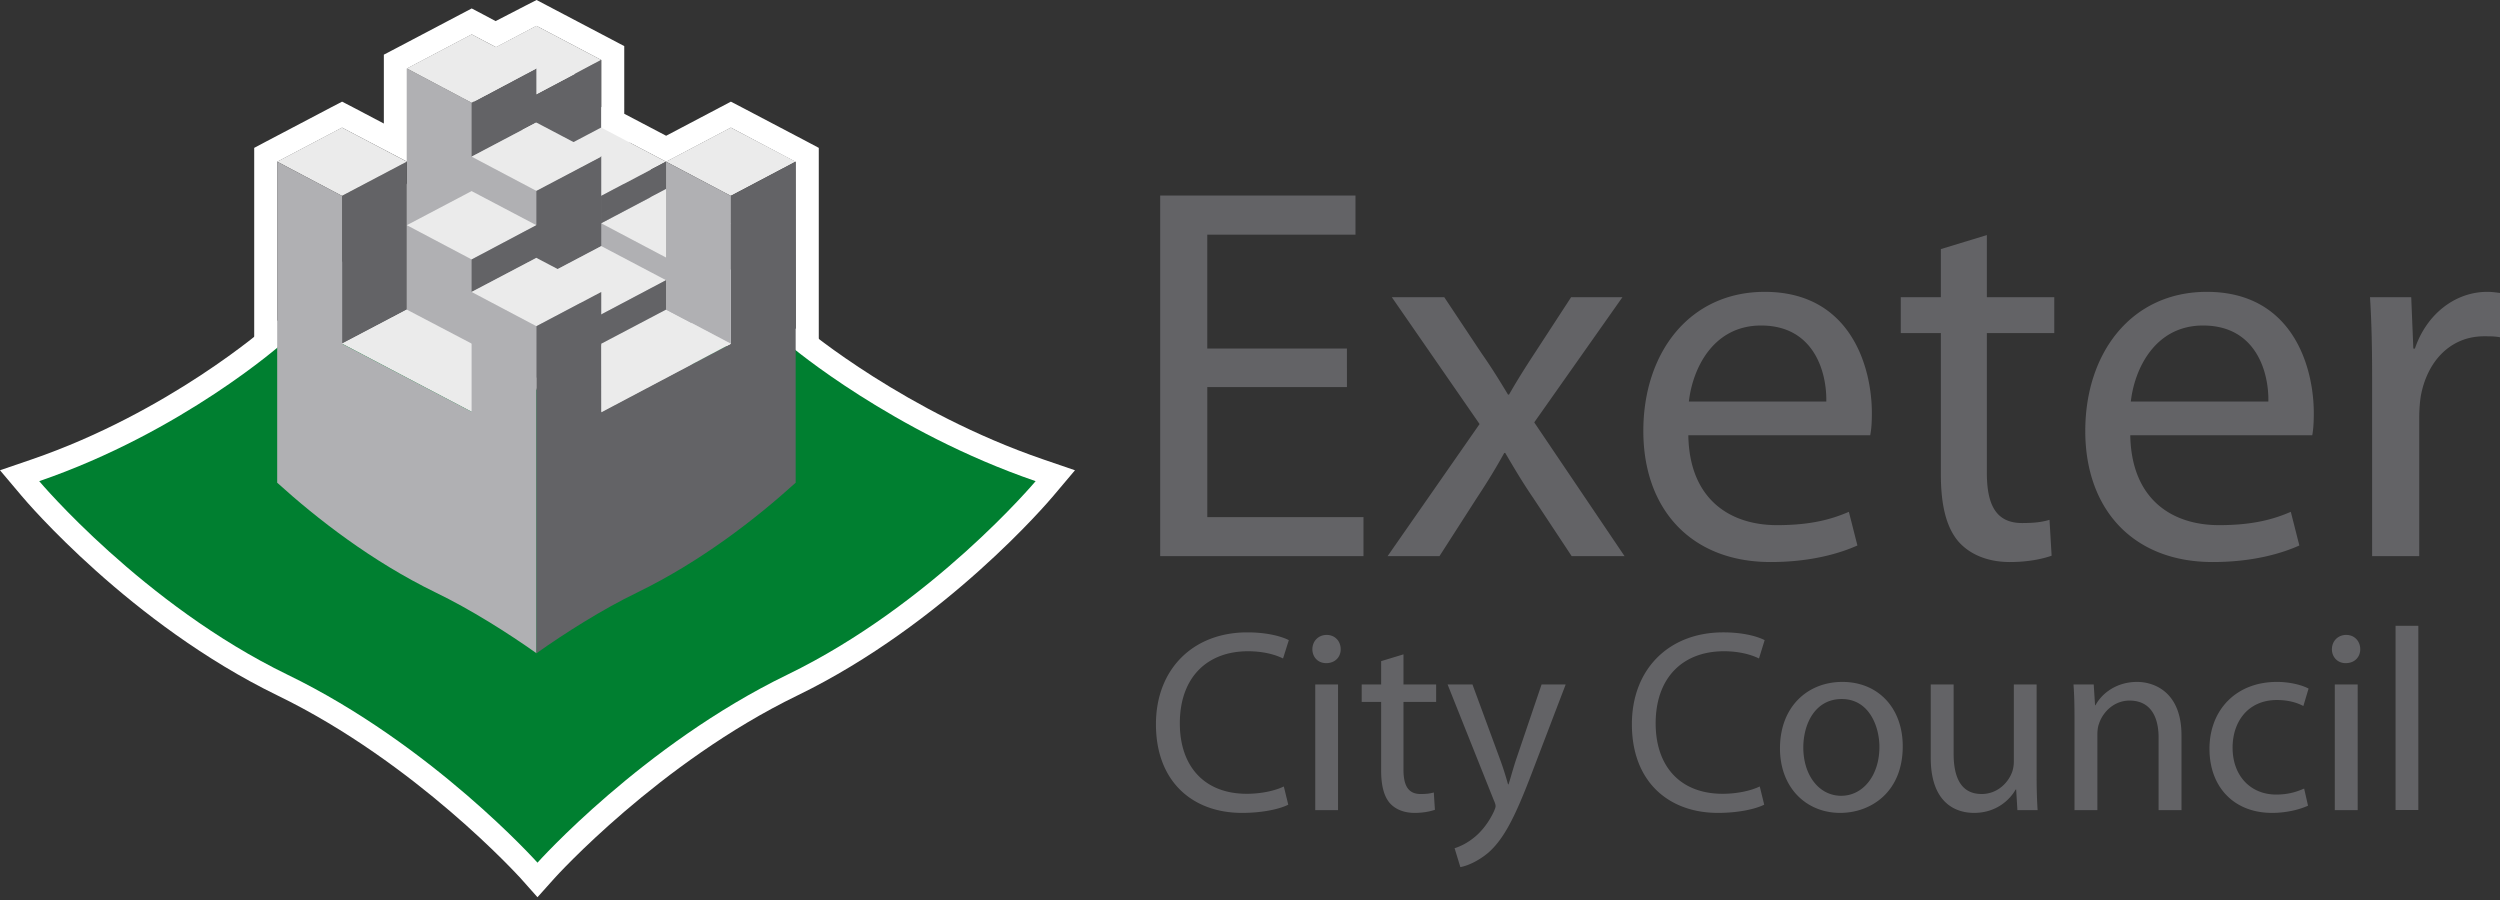
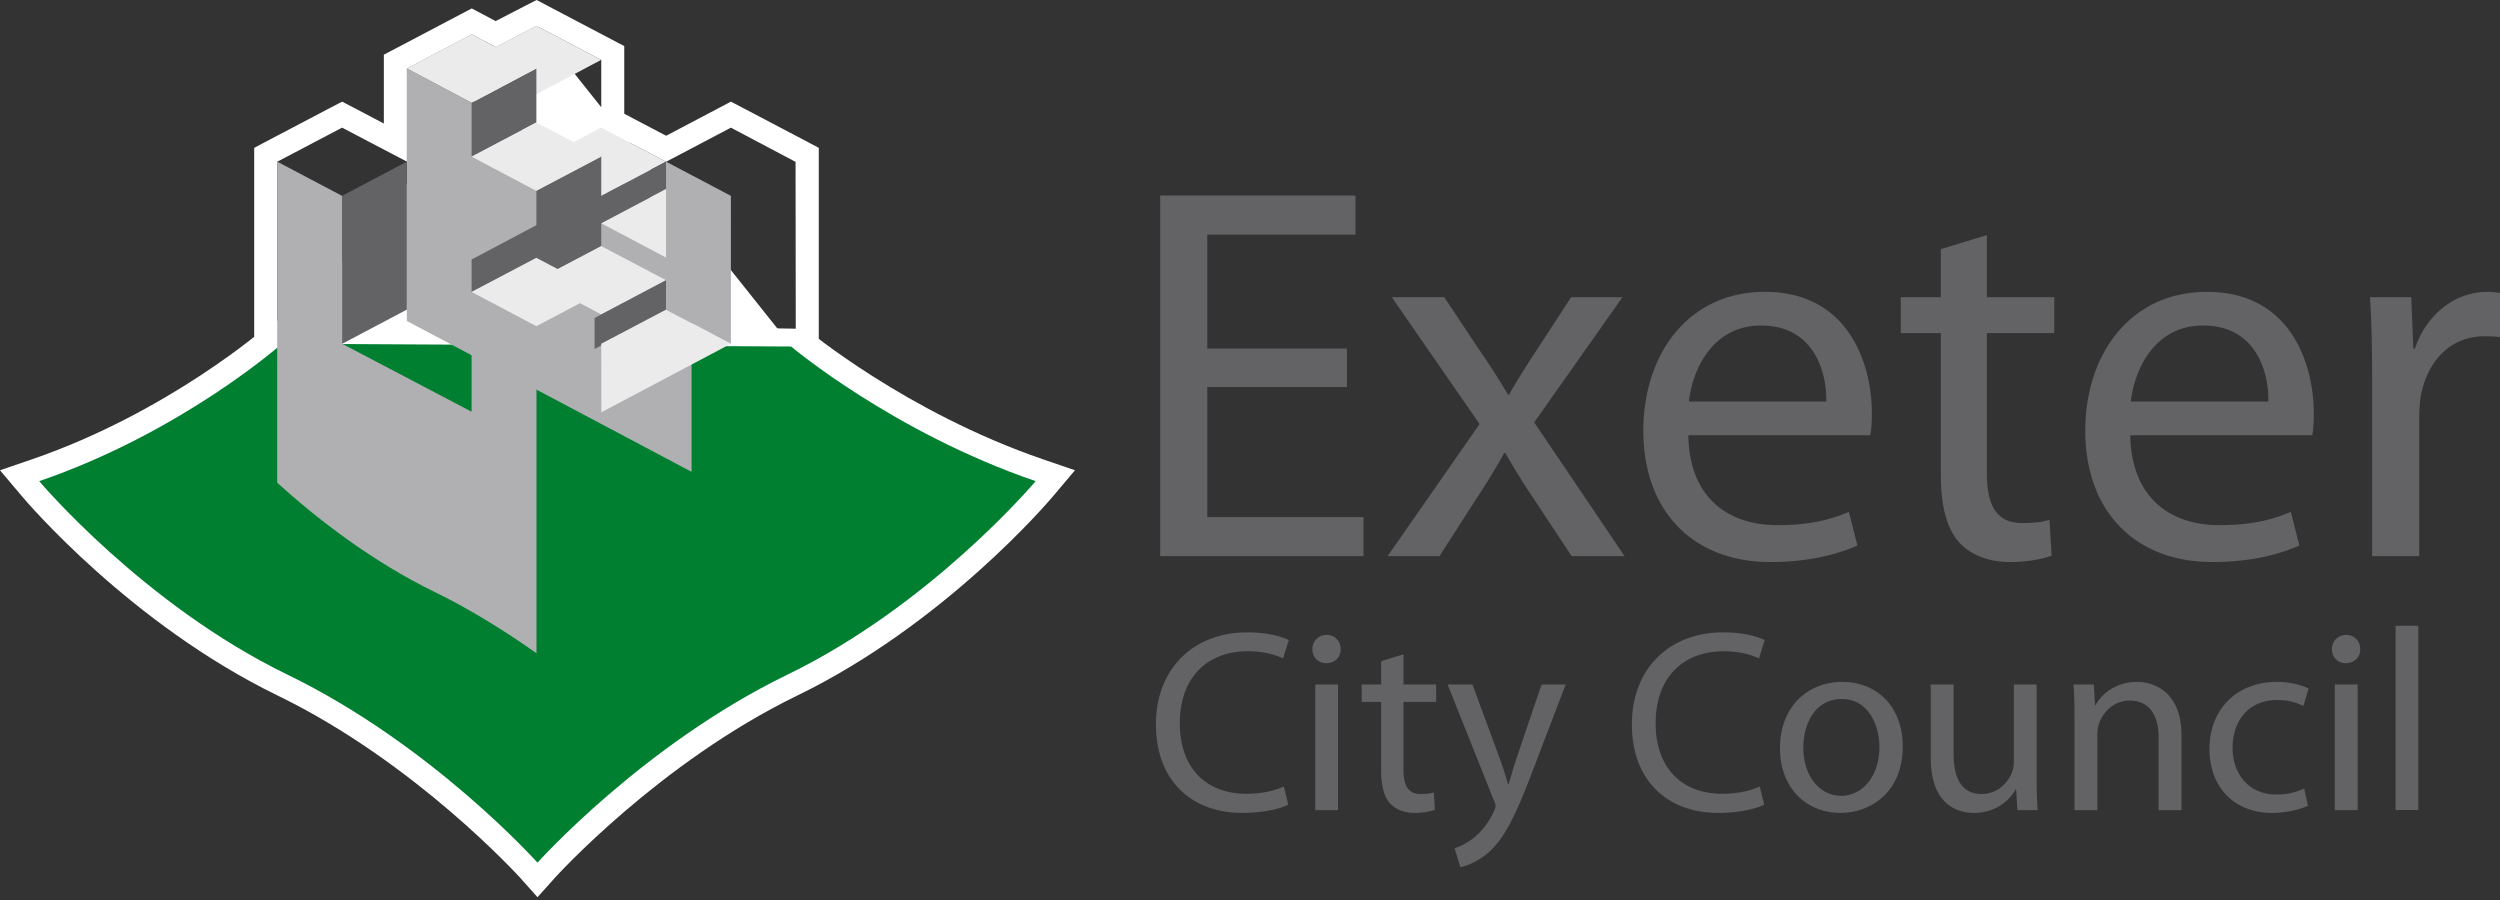
<svg xmlns="http://www.w3.org/2000/svg" width="500" height="180">
  <rect width="100%" height="100%" fill="#333333" stroke="none" />
  <path fill="#636366" d="M479.114 125.161h4.555v36.84h-4.555zm-12.154 11.732h4.577v25.13h-4.577zm5.088-7.044c0 1.533-1.089 2.778-2.91 2.778-1.667 0-2.756-1.245-2.756-2.778 0-1.577 1.156-2.866 2.866-2.866 1.645 0 2.8 1.244 2.8 2.866m-10.443 31.285c-1.178.555-3.822 1.444-7.199 1.444-7.577 0-12.51-5.132-12.51-12.82 0-7.733 5.289-13.376 13.488-13.376 2.71 0 5.088.666 6.332 1.333l-1.044 3.488c-1.089-.577-2.8-1.2-5.288-1.2-5.755 0-8.866 4.311-8.866 9.51 0 5.8 3.733 9.4 8.71 9.4 2.6 0 4.31-.645 5.6-1.2zM414.9 143.692c0-2.644-.045-4.71-.2-6.8h4.044l.267 4.156h.088c1.245-2.333 4.155-4.666 8.31-4.666 3.489 0 8.888 2.066 8.888 10.687v14.954h-4.577v-14.487c0-4.044-1.511-7.421-5.822-7.421-2.955 0-5.288 2.133-6.11 4.666-.222.577-.311 1.355-.311 2.133v15.109H414.9zm-7.577 11.42c0 2.645.067 4.933.2 6.91h-4.043l-.245-4.11h-.11c-1.134 2.022-3.845 4.666-8.31 4.666-3.934 0-8.666-2.222-8.666-10.998v-14.687h4.577v13.865c0 4.777 1.51 8.043 5.6 8.043 3.065 0 5.198-2.133 6.02-4.2.267-.644.423-1.466.423-2.355v-15.353h4.554zm-46.66-5.599c0 5.489 3.11 9.644 7.577 9.644 4.377 0 7.643-4.089 7.643-9.755 0-4.244-2.133-9.598-7.532-9.598-5.333 0-7.688 4.977-7.688 9.71m19.886-.267c0 9.287-6.488 13.331-12.51 13.331-6.732 0-12.042-4.977-12.042-12.91 0-8.354 5.555-13.286 12.465-13.286 7.199 0 12.087 5.243 12.087 12.865m-27.707 11.687c-1.622.822-5 1.644-9.243 1.644-9.866 0-17.22-6.221-17.22-17.73 0-11.021 7.399-18.376 18.264-18.376 4.31 0 7.11.933 8.288 1.555l-1.134 3.667c-1.666-.823-4.088-1.445-6.999-1.445-8.198 0-13.664 5.244-13.664 14.42 0 8.622 4.932 14.088 13.398 14.088 2.8 0 5.599-.578 7.421-1.467zm-58.348-24.041 5.466 14.842a61.495 61.495 0 0 1 1.644 5.133h.111c.467-1.489.978-3.422 1.6-5.244l5-14.731h4.82l-6.843 17.909c-3.288 8.62-5.51 12.976-8.62 15.73-2.29 1.912-4.467 2.69-5.6 2.89l-1.155-3.778c1.155-.355 2.644-1.089 4-2.222 1.243-1 2.754-2.755 3.843-5.088.2-.467.356-.844.356-1.089 0-.267-.09-.622-.356-1.2l-9.243-23.152zm-13.798-6.022v6.022h6.532v3.488h-6.532v13.532c0 3.11.889 4.888 3.422 4.888 1.244 0 1.977-.11 2.644-.311l.222 3.466c-.889.311-2.288.622-4.066.622-2.11 0-3.822-.71-4.91-1.91-1.245-1.4-1.778-3.645-1.778-6.6v-13.687h-3.888v-3.488h3.888v-4.666zm-17.642 6.022h4.555v25.13h-4.555zm5.088-7.044c0 1.533-1.089 2.778-2.91 2.778-1.667 0-2.756-1.245-2.756-2.778 0-1.577 1.155-2.866 2.866-2.866 1.645 0 2.8 1.244 2.8 2.866m-10.488 31.085c-1.6.822-4.977 1.644-9.243 1.644-9.865 0-17.22-6.221-17.22-17.73 0-11.021 7.422-18.376 18.265-18.376 4.31 0 7.11.933 8.31 1.555l-1.156 3.667c-1.644-.823-4.088-1.445-6.999-1.445-8.199 0-13.643 5.244-13.643 14.42 0 8.622 4.933 14.088 13.377 14.088 2.8 0 5.621-.578 7.42-1.467zm216.772-85.322c0-6.11-.111-11.354-.423-16.175h8.244l.422 10.287h.311c2.355-6.977 8.132-11.354 14.465-11.354.955 0 1.71.11 2.555.222v8.866c-.955-.2-1.91-.2-3.2-.2-6.643 0-11.354 4.91-12.642 11.976-.2 1.289-.311 2.888-.311 4.4v27.596h-9.421zM453.673 80.3c.11-5.888-2.467-15.198-13.065-15.198-9.621 0-13.71 8.688-14.443 15.198zm-27.619 6.755c.223 12.732 8.244 17.975 17.776 17.975 6.732 0 10.91-1.177 14.331-2.666l1.71 6.733c-3.31 1.488-9.087 3.31-17.33 3.31-15.954 0-25.486-10.576-25.486-26.219 0-15.62 9.221-27.818 24.308-27.818 17.02 0 21.397 14.776 21.397 24.286 0 1.933-.11 3.333-.31 4.4zM397.37 47.016v12.42h13.487v7.177H397.37v27.93c0 6.421 1.822 10.065 7.066 10.065 2.577 0 4.066-.222 5.466-.644l.422 7.177c-1.822.644-4.71 1.266-8.355 1.266-4.377 0-7.91-1.488-10.154-3.955-2.577-2.888-3.644-7.488-3.644-13.598v-28.24h-8.02v-7.177h8.02v-9.621zM365.262 80.3c.111-5.888-2.466-15.198-13.042-15.198-9.644 0-13.71 8.688-14.443 15.198zm-27.596 6.755c.2 12.732 8.243 17.975 17.753 17.975 6.755 0 10.91-1.177 14.354-2.666l1.71 6.733c-3.332 1.488-9.11 3.31-17.353 3.31-15.93 0-25.463-10.576-25.463-26.219 0-15.62 9.199-27.818 24.286-27.818 17.02 0 21.42 14.776 21.42 24.286 0 1.933-.112 3.333-.334 4.4zM288.85 59.437l7.4 11.131c2.021 2.889 3.621 5.466 5.354 8.355h.2c1.711-3 3.422-5.688 5.244-8.466l7.177-11.02h10.265l-17.642 25.04 18.064 26.753h-10.576l-7.71-11.666c-2.044-2.977-3.755-5.865-5.577-8.976h-.2c-1.711 3.11-3.422 5.888-5.466 8.976l-7.488 11.666h-10.377l18.398-26.42-17.553-25.373zm-19.464 17.975h-27.93v26.019h31.241v7.799h-40.661V39.106h39.061v7.821h-29.64v22.775h27.93z" />
  <path fill="#fff" d="M163.756 75.012V29.574l-2.466-1.311-12.976-6.821-2.134-1.111-2.155 1.133-10.798 5.688-8.377-4.4V9.222l-2.444-1.289-12.976-6.821L107.319 0l-2.133 1.089-6.066 3.133-2.622-1.4-2.155-1.133-2.155 1.133-12.954 6.821-2.466 1.289v13.776l-6.2-3.266-2.155-1.111-2.133 1.11-12.976 6.822-2.466 1.31v37.885m56.459-62.28 12.954 6.82V25.53l12.976 6.821 12.953-6.821 12.932 6.843.046 37.95m-103.721-2.11V32.351l12.976-6.821 12.976 6.799v-18.62l12.954-6.821 4.866 2.555 8.088-4.266z" />
  <path fill="#fff" d="m54.682 64.125-1.334 1.177c-.177.156-19.641 17.176-46.993 26.575L0 94.054l4.333 5.133c.866 1.044 21.73 25.596 51.17 39.906 27.686 13.442 48.35 36.284 48.572 36.506l3.422 3.844 3.444-3.844c.2-.223 20.864-23.064 48.549-36.506 29.44-14.31 50.304-38.862 51.17-39.906l4.333-5.133-6.354-2.177c-27.397-9.4-47.238-25.93-47.438-26.108z" />
  <path fill="#007f30" d="M56.392 68.746S36.462 86.411 7.843 96.232c0 0 20.775 24.685 49.66 38.706 28.908 14.02 49.994 37.595 49.994 37.595s21.086-23.575 49.97-37.595c28.908-14.02 49.66-38.706 49.66-38.706-28.618-9.821-48.904-26.93-48.904-26.93" />
  <path fill="#b0b0b3" d="M138.315 94.365 81.367 64.191V13.687l56.948 30.174Z" />
-   <path fill="#636366" d="m107.186 38.106 13.042-6.888v-19.22l-13.042 6.888z" />
  <path fill="#ebebeb" d="m120.228 11.976-12.953-6.821-12.954 6.821 12.954 6.866zm12.976 20.353-12.976-6.821-12.953 6.821 12.953 6.844zm12.954 12.331-12.954-6.82-12.953 6.82 12.953 6.844z" />
  <path fill="#636366" d="m94.32 31.33 12.955-6.844V13.687L94.32 20.553z" />
  <path fill="#ebebeb" d="M107.275 13.687 94.32 6.866l-12.954 6.821 12.954 6.866z" />
  <path fill="#636366" d="m107.275 56.081 12.976-6.843v-18.02l-12.976 6.821z" />
  <path fill="#ebebeb" d="m120.25 31.33-12.975-6.822-12.954 6.821 12.954 6.844z" />
  <path fill="#636366" d="m68.413 68.769 12.954-6.844V32.33l-12.954 6.844z" />
-   <path fill="#ebebeb" d="M81.367 32.329 68.39 25.508l-12.954 6.821 12.954 6.844zm25.908 12.709-12.954-6.82-12.954 6.82 12.954 6.844zm2.066 31.552L81.367 61.925l-12.976 6.8 27.974 14.708zm49.793-44.261-12.976-6.821-12.954 6.821 12.954 6.844z" />
  <path fill="#b0b0b3" d="M68.413 68.746V39.173l-12.976-6.844v64.214c7.955 7.199 18.93 15.753 31.685 21.952 6.91 3.333 14.509 8.133 20.175 12.154V65.236L94.32 58.392v23.953z" />
  <path fill="#636366" d="m94.32 58.392 13.11-6.888V44.95l-13.11 6.954z" />
  <path fill="#ebebeb" d="m120.25 58.392-12.975-6.821-12.954 6.821 12.954 6.844z" />
  <path fill="#ebebeb" d="m133.204 56.037-12.953-6.821-12.954 6.82 12.954 6.845z" />
-   <path fill="#636366" d="M146.18 68.746V39.173l12.954-6.844v64.214c-7.954 7.199-18.93 15.753-31.684 21.952-6.91 3.333-14.487 8.133-20.153 12.154V65.236l12.954-6.844v23.953z" />
  <path fill="#636366" d="m118.917 69.79 14.287-7.554v-6.199l-14.287 7.555z" />
  <path fill="#ebebeb" d="m146.18 68.746-12.976-6.82-12.953 6.82.022 13.71z" />
  <path fill="#b0b0b3" d="m146.18 68.746-12.976-6.843V32.329l12.976 6.844z" />
  <path fill="#636366" d="m120.206 44.66 12.998-6.865v-5.466l-12.998 6.866z" />
</svg>